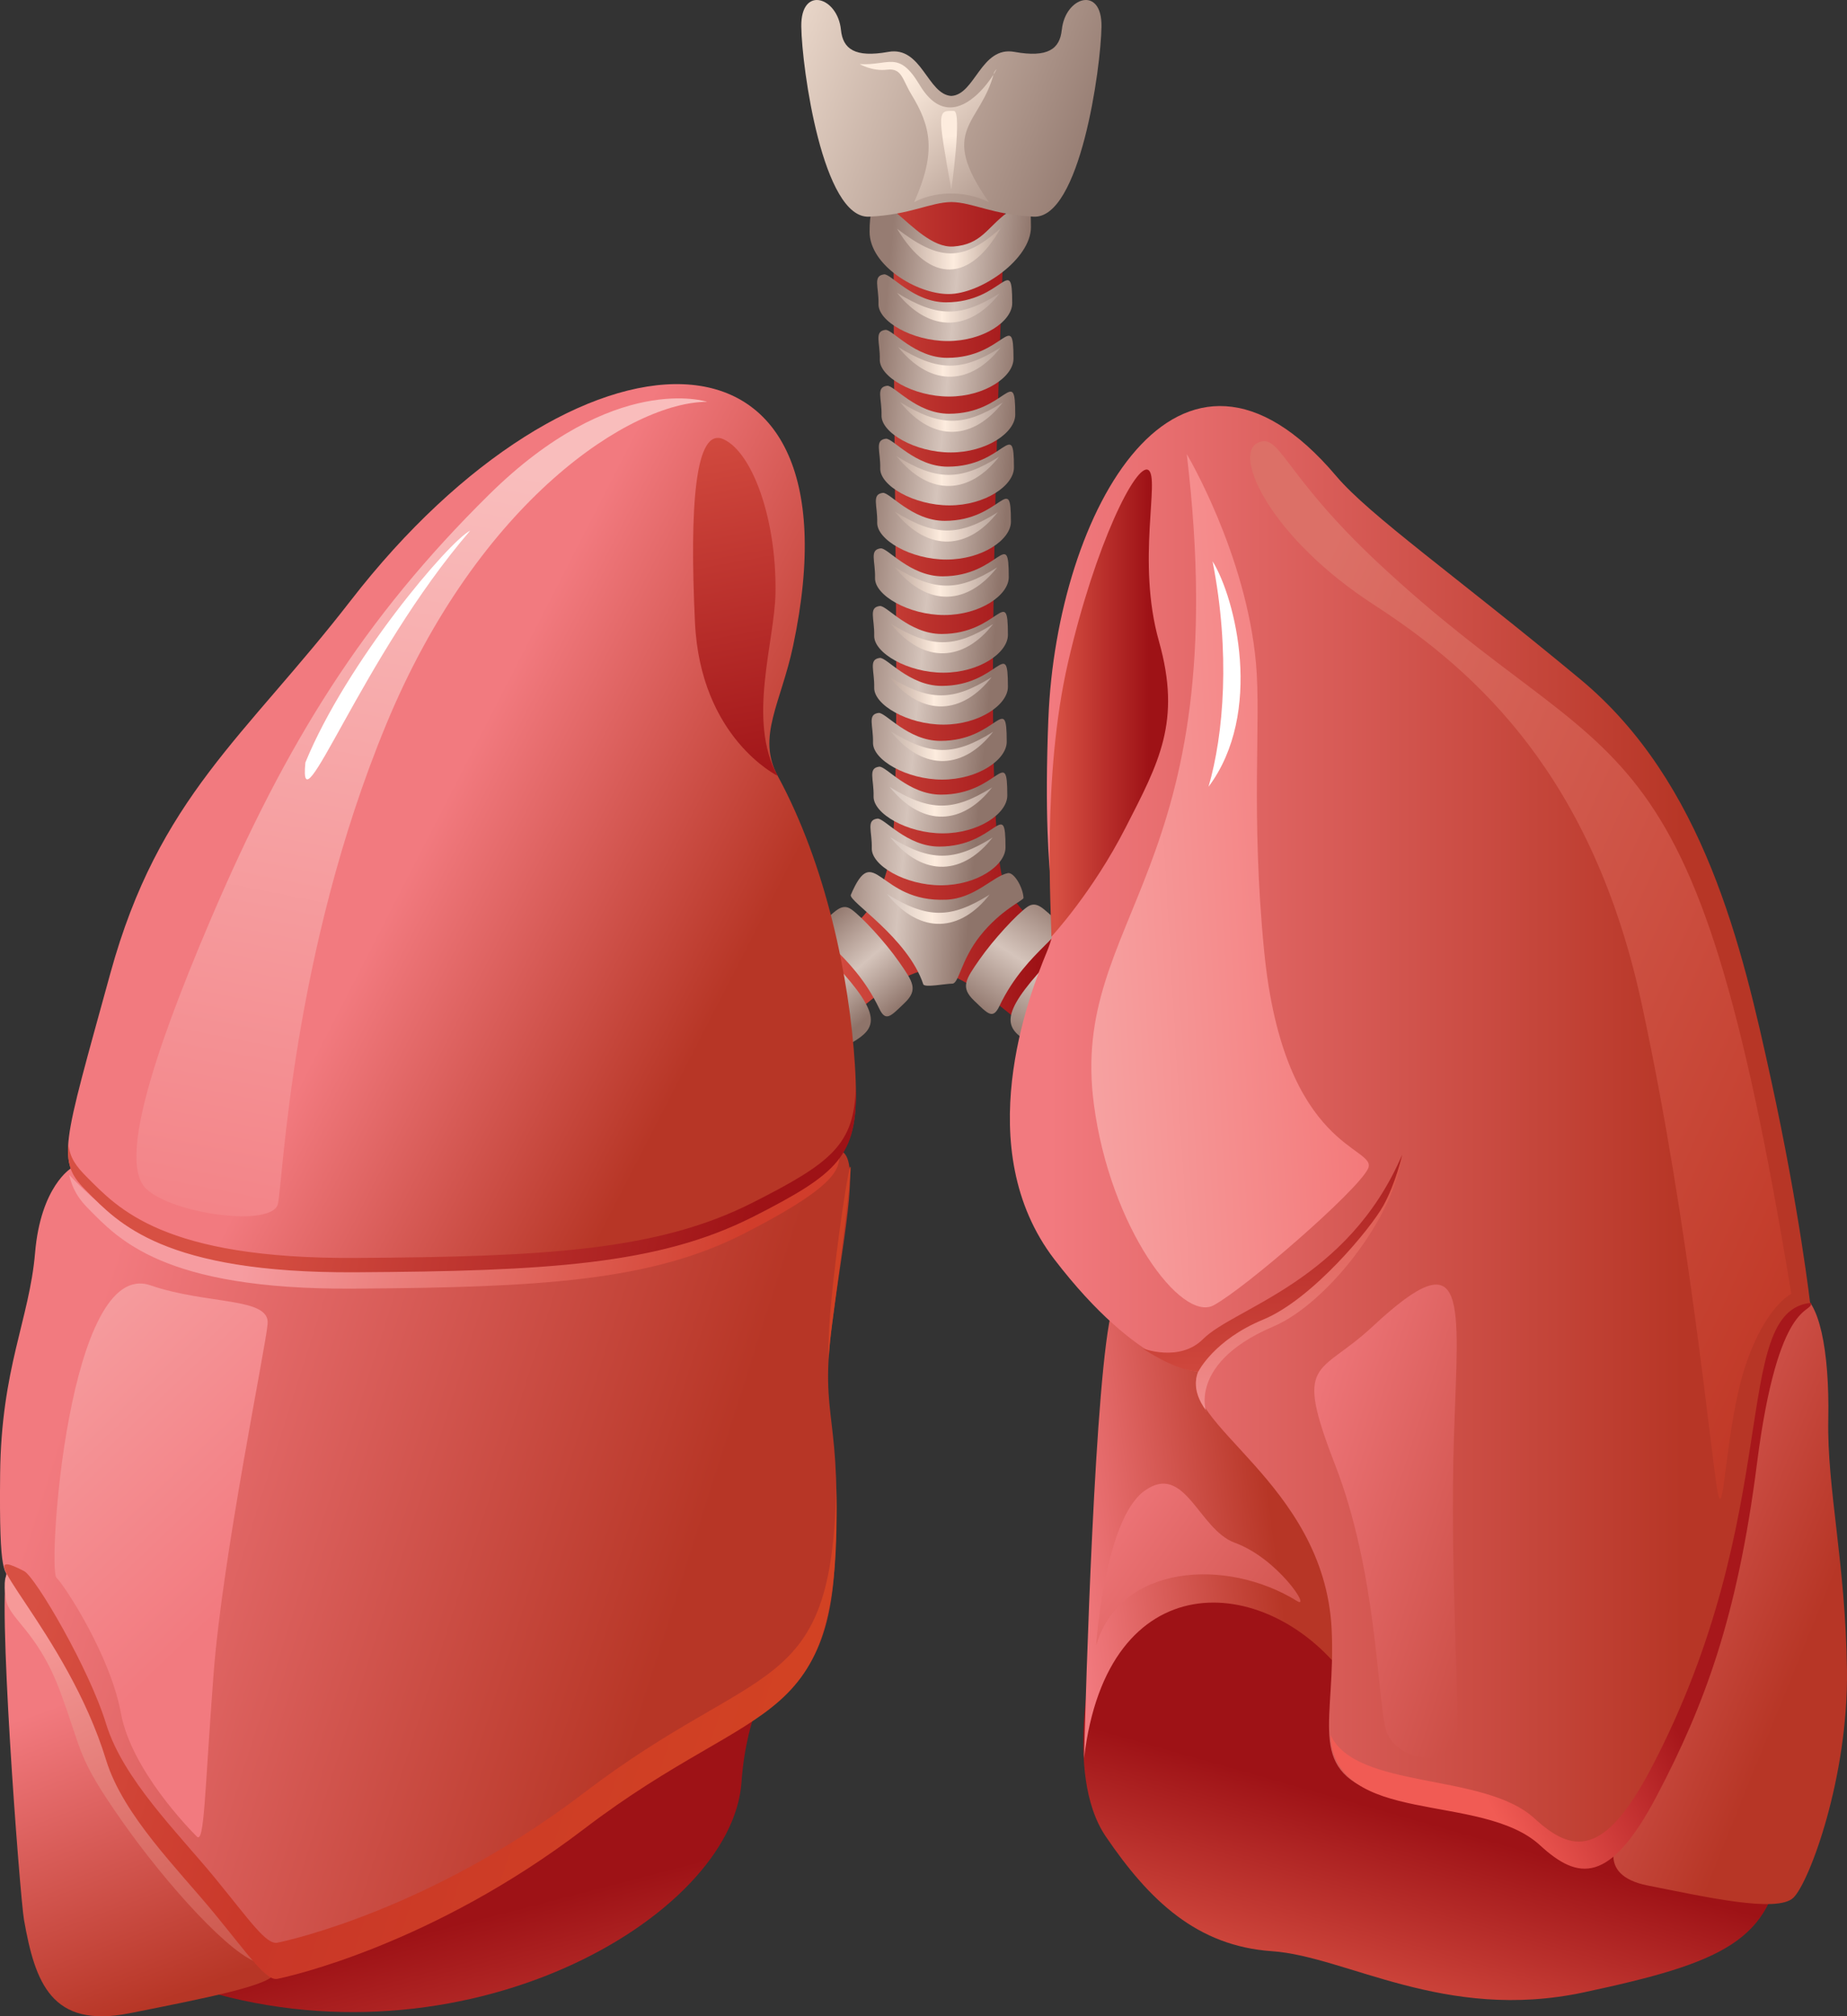
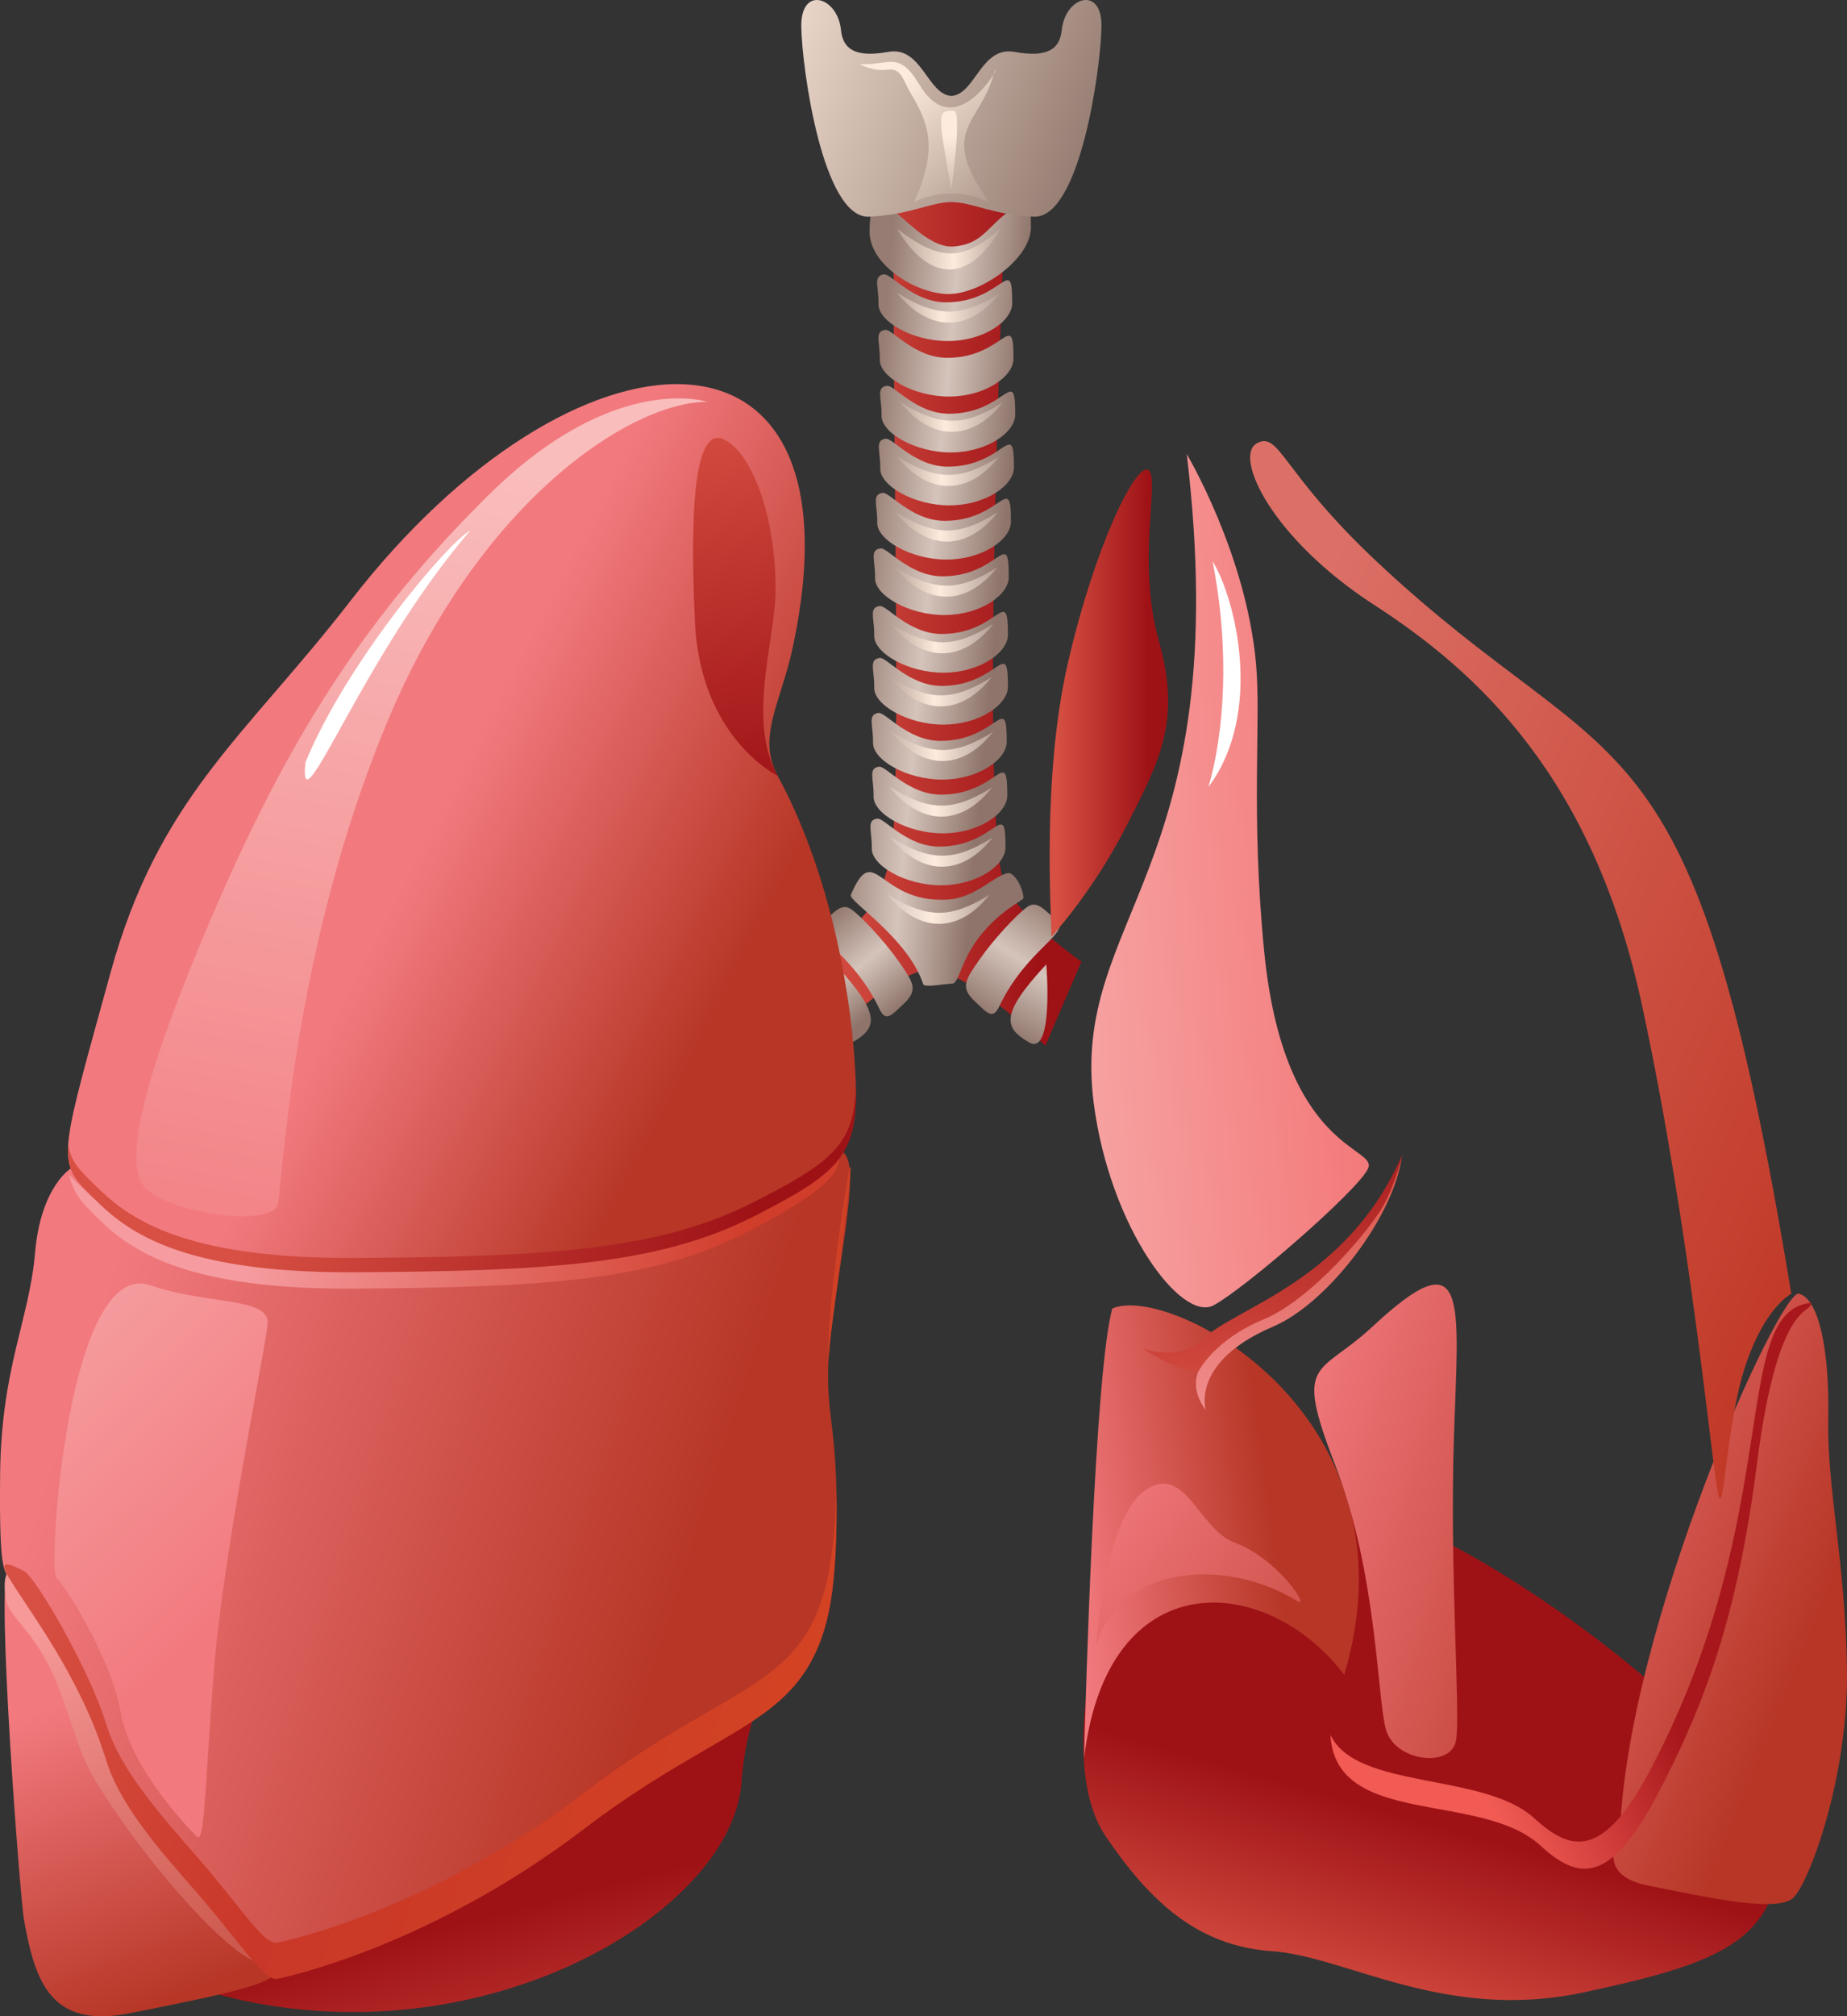
<svg xmlns="http://www.w3.org/2000/svg" xmlns:xlink="http://www.w3.org/1999/xlink" id="Layer_1" viewBox="0 0 708.29 773">
  <rect x="0" y="0" width="708.29" height="773" fill="#333333" stroke="none" />
  <defs>
    <style>.cls-1{fill:url(#linear-gradient-2);}.cls-2{fill:url(#linear-gradient-51);}.cls-3{fill:#fff;}.cls-4{fill:url(#linear-gradient-17);}.cls-5{fill:url(#linear-gradient-43);}.cls-6{fill:url(#linear-gradient-15);}.cls-7{fill:url(#linear-gradient-18);}.cls-8{fill:url(#linear-gradient-56);}.cls-9{fill:url(#linear-gradient-40);}.cls-10{fill:url(#linear-gradient-52);}.cls-11{fill:url(#linear-gradient-28);}.cls-12{fill:url(#linear-gradient-14);}.cls-13{fill:url(#linear-gradient-36);}.cls-14{fill:url(#linear-gradient-20);}.cls-15{fill:url(#linear-gradient-6);}.cls-16{fill:url(#linear-gradient-53);}.cls-17{fill:url(#linear-gradient-35);}.cls-18{fill:url(#linear-gradient-48);}.cls-19{fill:url(#linear-gradient-32);}.cls-20{fill:url(#linear-gradient-11);}.cls-21{fill:url(#linear-gradient-50);}.cls-22{fill:url(#linear-gradient-39);}.cls-23{fill:url(#linear-gradient-10);}.cls-24{fill:url(#linear-gradient-49);}.cls-25{fill:url(#linear-gradient-37);}.cls-26{fill:url(#linear-gradient-16);}.cls-27{fill:url(#linear-gradient-31);}.cls-28{fill:url(#linear-gradient-41);}.cls-29{fill:url(#linear-gradient-21);}.cls-30{fill:url(#linear-gradient-25);}.cls-31{fill:url(#linear-gradient-5);}.cls-32{fill:url(#linear-gradient-54);}.cls-33{fill:url(#linear-gradient-45);}.cls-34{fill:url(#linear-gradient-55);}.cls-35{fill:url(#linear-gradient-34);}.cls-36{fill:url(#linear-gradient-7);}.cls-37{fill:url(#linear-gradient-24);}.cls-38{fill:url(#linear-gradient-9);}.cls-39{fill:url(#linear-gradient-22);}.cls-40{fill:url(#linear-gradient-42);}.cls-41{fill:url(#linear-gradient-3);}.cls-42{fill:url(#linear-gradient);}.cls-43{fill:url(#linear-gradient-27);}.cls-44{fill:url(#linear-gradient-33);}.cls-45{fill:url(#linear-gradient-38);}.cls-46{fill:url(#linear-gradient-29);}.cls-47{fill:url(#linear-gradient-30);}.cls-48{fill:url(#linear-gradient-23);}.cls-49{fill:url(#linear-gradient-19);}.cls-50{fill:url(#linear-gradient-4);}.cls-51{fill:url(#linear-gradient-8);}.cls-52{fill:url(#linear-gradient-44);}.cls-53{fill:url(#linear-gradient-57);}.cls-54{fill:url(#linear-gradient-47);}.cls-55{fill:url(#linear-gradient-46);}.cls-56{fill:url(#linear-gradient-12);}.cls-57{fill:url(#linear-gradient-13);}.cls-58{fill:url(#linear-gradient-26);}</style>
    <linearGradient id="linear-gradient" x1="310.06" y1="236.03" x2="414.69" y2="236.03" gradientUnits="userSpaceOnUse">
      <stop offset=".05" stop-color="#d75043" />
      <stop offset=".84" stop-color="#9e1216" />
    </linearGradient>
    <linearGradient id="linear-gradient-2" x1="330.03" y1="220.18" x2="383.36" y2="225.12" gradientUnits="userSpaceOnUse">
      <stop offset="0" stop-color="#967c72" />
      <stop offset=".49" stop-color="#d5c4bb" />
      <stop offset="1" stop-color="#8e746a" />
    </linearGradient>
    <linearGradient id="linear-gradient-3" x1="328" y1="242.12" x2="381.33" y2="247.05" xlink:href="#linear-gradient-2" />
    <linearGradient id="linear-gradient-4" x1="326.17" y1="261.86" x2="379.5" y2="266.8" xlink:href="#linear-gradient-2" />
    <linearGradient id="linear-gradient-5" x1="324.24" y1="282.8" x2="377.56" y2="287.74" xlink:href="#linear-gradient-2" />
    <linearGradient id="linear-gradient-6" x1="322.34" y1="303.21" x2="375.67" y2="308.15" xlink:href="#linear-gradient-2" />
    <linearGradient id="linear-gradient-7" x1="320.51" y1="323.02" x2="373.84" y2="327.96" xlink:href="#linear-gradient-2" />
    <linearGradient id="linear-gradient-8" x1="317.9" y1="351.38" x2="371.22" y2="356.31" xlink:href="#linear-gradient-2" />
    <linearGradient id="linear-gradient-9" x1="318.71" y1="351.5" x2="347.33" y2="385.12" xlink:href="#linear-gradient-2" />
    <linearGradient id="linear-gradient-10" x1="401.86" y1="344.62" x2="374.2" y2="388.03" xlink:href="#linear-gradient-2" />
    <linearGradient id="linear-gradient-11" x1="302.92" y1="362.66" x2="329.04" y2="393.01" xlink:href="#linear-gradient-2" />
    <linearGradient id="linear-gradient-12" x1="415.66" y1="352.69" x2="389.92" y2="399.56" xlink:href="#linear-gradient-2" />
    <linearGradient id="linear-gradient-13" x1="341.9" y1="91.65" x2="395.26" y2="96.59" xlink:href="#linear-gradient-2" />
    <linearGradient id="linear-gradient-14" x1="521.3" y1="779.41" x2="548.95" y2="682.14" xlink:href="#linear-gradient" />
    <linearGradient id="linear-gradient-15" x1="550.09" y1="564.81" x2="723.7" y2="635.18" gradientUnits="userSpaceOnUse">
      <stop offset=".05" stop-color="#f27a7f" />
      <stop offset=".84" stop-color="#b73626" />
    </linearGradient>
    <linearGradient id="linear-gradient-16" x1="403.82" y1="589.93" x2="503.21" y2="576.77" xlink:href="#linear-gradient-15" />
    <linearGradient id="linear-gradient-17" x1="217.68" y1="827.69" x2="188.23" y2="714.79" xlink:href="#linear-gradient" />
    <linearGradient id="linear-gradient-18" x1="18.97" y1="646.61" x2="72.34" y2="789.79" xlink:href="#linear-gradient-15" />
    <linearGradient id="linear-gradient-19" x1="10.5" y1="534.99" x2="308.07" y2="629.79" xlink:href="#linear-gradient-15" />
    <linearGradient id="linear-gradient-20" x1="160.34" y1="308.62" x2="306.49" y2="383.67" xlink:href="#linear-gradient-15" />
    <linearGradient id="linear-gradient-21" x1="90.15" y1="442.4" x2="321.11" y2="491.43" gradientUnits="userSpaceOnUse">
      <stop offset=".05" stop-color="#f69ca0" />
      <stop offset=".84" stop-color="#d13d2b" />
    </linearGradient>
    <linearGradient id="linear-gradient-22" x1="265.93" y1="-.47" x2="429.15" y2="62.77" gradientUnits="userSpaceOnUse">
      <stop offset=".05" stop-color="#fdecde" />
      <stop offset="1" stop-color="#8e746a" />
    </linearGradient>
    <linearGradient id="linear-gradient-23" x1="343.48" y1="26.84" x2="403.04" y2="92.64" xlink:href="#linear-gradient-22" />
    <linearGradient id="linear-gradient-24" x1="364.18" y1="49.56" x2="368.9" y2="101.97" xlink:href="#linear-gradient-22" />
    <linearGradient id="linear-gradient-25" x1="266.26" y1="143.29" x2="301.81" y2="336.84" xlink:href="#linear-gradient" />
    <linearGradient id="linear-gradient-26" x1="91.99" y1="425.86" x2="327.24" y2="475.8" xlink:href="#linear-gradient" />
    <linearGradient id="linear-gradient-27" x1="189.97" y1="151.85" x2="116.89" y2="524.47" gradientUnits="userSpaceOnUse">
      <stop offset=".07" stop-color="#f9bdbc" />
      <stop offset="1" stop-color="#f27a7f" />
    </linearGradient>
    <linearGradient id="linear-gradient-28" x1="-81.38" y1="425.93" x2="93.9" y2="609.61" xlink:href="#linear-gradient-27" />
    <linearGradient id="linear-gradient-29" x1="18.89" y1="607.61" x2="130.72" y2="860.33" gradientUnits="userSpaceOnUse">
      <stop offset=".05" stop-color="#f69998" />
      <stop offset=".84" stop-color="#b73626" />
    </linearGradient>
    <linearGradient id="linear-gradient-30" x1="34.34" y1="545.19" x2="307.64" y2="632.26" gradientUnits="userSpaceOnUse">
      <stop offset="0" stop-color="#d75043" />
      <stop offset=".42" stop-color="#c93728" />
      <stop offset="1" stop-color="#d24223" />
    </linearGradient>
    <linearGradient id="linear-gradient-31" x1="387.27" y1="435.81" x2="694.22" y2="435.81" xlink:href="#linear-gradient-15" />
    <linearGradient id="linear-gradient-32" x1="495.63" y1="575.89" x2="501.27" y2="373.12" xlink:href="#linear-gradient-21" />
    <linearGradient id="linear-gradient-33" x1="485.89" y1="555.17" x2="490.68" y2="382.96" xlink:href="#linear-gradient" />
    <linearGradient id="linear-gradient-34" x1="553.86" y1="658.71" x2="622.39" y2="623.1" gradientUnits="userSpaceOnUse">
      <stop offset="0" stop-color="#f15b54" />
      <stop offset="1" stop-color="#a7171b" />
    </linearGradient>
    <linearGradient id="linear-gradient-35" x1="326.54" y1="345.36" x2="552.04" y2="332.17" gradientUnits="userSpaceOnUse">
      <stop offset=".07" stop-color="#f9bdbc" />
      <stop offset="1" stop-color="#f26c6d" />
    </linearGradient>
    <linearGradient id="linear-gradient-36" x1="472.3" y1="559.06" x2="668.75" y2="621.46" xlink:href="#linear-gradient-15" />
    <linearGradient id="linear-gradient-37" x1="459.68" y1="320.52" x2="720.39" y2="439.03" gradientUnits="userSpaceOnUse">
      <stop offset="0" stop-color="#dc7067" />
      <stop offset="1" stop-color="#c13927" />
    </linearGradient>
    <linearGradient id="linear-gradient-38" x1="400.62" y1="575.69" x2="571.66" y2="696.63" xlink:href="#linear-gradient-15" />
    <linearGradient id="linear-gradient-39" x1="339.69" y1="115.91" x2="393.01" y2="120.85" xlink:href="#linear-gradient-2" />
    <linearGradient id="linear-gradient-40" x1="337.74" y1="136.96" x2="391.06" y2="141.9" xlink:href="#linear-gradient-2" />
    <linearGradient id="linear-gradient-41" x1="335.78" y1="158.15" x2="389.1" y2="163.09" xlink:href="#linear-gradient-2" />
    <linearGradient id="linear-gradient-42" x1="333.91" y1="178.32" x2="387.24" y2="183.25" xlink:href="#linear-gradient-2" />
    <linearGradient id="linear-gradient-43" x1="331.99" y1="199.01" x2="385.32" y2="203.95" xlink:href="#linear-gradient-2" />
    <linearGradient id="linear-gradient-44" x1="343.55" y1="94.62" x2="395.42" y2="95.96" gradientUnits="userSpaceOnUse">
      <stop offset="0" stop-color="#b8a196" />
      <stop offset=".43" stop-color="#fdecde" />
      <stop offset="1" stop-color="#8e746a" />
    </linearGradient>
    <linearGradient id="linear-gradient-45" x1="343.23" y1="118.02" x2="385.29" y2="117.83" gradientUnits="userSpaceOnUse">
      <stop offset="0" stop-color="#b8a196" />
      <stop offset=".43" stop-color="#fdecde" />
      <stop offset="1" stop-color="#ad9890" />
    </linearGradient>
    <linearGradient id="linear-gradient-46" x1="343.61" y1="138.76" x2="385.68" y2="138.57" xlink:href="#linear-gradient-45" />
    <linearGradient id="linear-gradient-47" x1="344.38" y1="159.9" x2="386.45" y2="159.7" xlink:href="#linear-gradient-45" />
    <linearGradient id="linear-gradient-48" x1="343.04" y1="180.64" x2="385.1" y2="180.45" xlink:href="#linear-gradient-45" />
    <linearGradient id="linear-gradient-49" x1="342.46" y1="201.96" x2="384.53" y2="201.77" xlink:href="#linear-gradient-45" />
    <linearGradient id="linear-gradient-50" x1="342.27" y1="223.09" x2="384.34" y2="222.9" xlink:href="#linear-gradient-45" />
    <linearGradient id="linear-gradient-51" x1="340.73" y1="244.8" x2="382.8" y2="244.61" xlink:href="#linear-gradient-45" />
    <linearGradient id="linear-gradient-52" x1="340.16" y1="265.16" x2="382.22" y2="264.97" xlink:href="#linear-gradient-45" />
    <linearGradient id="linear-gradient-53" x1="340.73" y1="286.1" x2="382.8" y2="285.91" gradientUnits="userSpaceOnUse">
      <stop offset="0" stop-color="#c3b0a6" />
      <stop offset=".43" stop-color="#fdecde" />
      <stop offset="1" stop-color="#ad9890" />
    </linearGradient>
    <linearGradient id="linear-gradient-54" x1="340.35" y1="307.42" x2="382.41" y2="307.23" gradientUnits="userSpaceOnUse">
      <stop offset="0" stop-color="#d2c3bc" />
      <stop offset=".43" stop-color="#fdecde" />
      <stop offset="1" stop-color="#ad9890" />
    </linearGradient>
    <linearGradient id="linear-gradient-55" x1="340.54" y1="326.63" x2="382.61" y2="326.44" xlink:href="#linear-gradient-54" />
    <linearGradient id="linear-gradient-56" x1="339.39" y1="348.53" x2="381.45" y2="348.33" xlink:href="#linear-gradient-54" />
    <linearGradient id="linear-gradient-57" x1="402.53" y1="269.55" x2="447.95" y2="269.55" xlink:href="#linear-gradient" />
  </defs>
  <path class="cls-42" d="m342.93,75.04c-1.13,65.96,2.22,188.44,0,238.32-2.72,61.29-40.18,29.53-31.6,90.85,0,0,28.97-30.94,44.11-32.26,15.14-1.32,45.43,28.97,45.43,28.97l13.83-32.26s-20.41-13.82-28.97-28.31c-10.89-18.43-.53-256,0-267.95,0,0-35.55-11.85-42.79,2.63Z" />
  <path class="cls-1" d="m337.71,210.23c-4.42.55-1.98,4.78-2.15,11.38-.16,6.6,12.86,14.18,26.55,14.18s24.73-7.59,24.73-14.51c0-19.62-3.56-.33-25.39-.33-12.53,0-21.11-11.05-23.74-10.72Z" />
  <path class="cls-41" d="m337.38,232.33c-4.42.55-1.98,4.78-2.14,11.38-.16,6.6,12.86,14.18,26.55,14.18s24.73-7.58,24.73-14.51c0-19.62-3.56-.33-25.39-.33-12.53,0-21.11-11.05-23.74-10.72Z" />
  <path class="cls-50" d="m337.38,252.24c-4.42.55-1.98,4.78-2.14,11.38-.16,6.6,12.86,14.18,26.55,14.18s24.73-7.58,24.73-14.51c0-19.62-3.56-.33-25.39-.33-12.53,0-21.11-11.05-23.74-10.72Z" />
  <path class="cls-31" d="m336.92,273.32c-4.42.55-1.98,4.78-2.14,11.38-.16,6.6,12.86,14.18,26.55,14.18s24.73-7.59,24.73-14.51c0-19.61-3.57-.33-25.39-.33-12.53,0-21.11-11.05-23.75-10.72Z" />
  <path class="cls-15" d="m337.15,293.93c-4.42.55-1.98,4.78-2.15,11.38-.16,6.6,12.86,14.18,26.55,14.18s24.73-7.59,24.73-14.51c0-19.62-3.56-.33-25.39-.33-12.53,0-21.11-11.05-23.74-10.72Z" />
  <path class="cls-36" d="m336.46,313.84c-4.42.55-1.98,4.78-2.15,11.38-.16,6.6,12.86,14.18,26.55,14.18s24.73-7.59,24.73-14.51c0-19.62-3.56-.33-25.39-.33-12.53,0-21.11-11.05-23.74-10.72Z" />
  <path class="cls-51" d="m362.86,344.93c11.1-.5,17.92-9.05,23.62-10.19,2.32-.46,5.79,5.33,6.02,9.49.05.98-8.57,4.4-16.67,14.59-7.32,9.21-8.1,18.29-10.65,18.29s-10.65,1.62-11.12.23c-5.98-17.93-28.84-31.83-27.79-34.27,9.1-21.19,10.43,3.04,36.59,1.85Z" />
  <path class="cls-38" d="m315.62,353.27c4.34-3.26,6.94-7.41,10.88-4.63,3.94,2.78,12.97,12.5,18.29,20.15,5.33,7.64,7.41,10.65,2.08,15.75-5.32,5.09-7.18,7.41-9.72,2.08-10.72-22.41-28.37-28.22-21.54-33.35Z" />
  <path class="cls-23" d="m404.79,352.34c-4.34-3.26-6.94-7.41-10.88-4.63-3.94,2.78-12.97,12.5-18.29,20.15-5.33,7.64-7.41,10.65-2.08,15.75,5.32,5.09,7.18,7.41,9.72,2.08,10.73-22.43,28.37-28.21,21.53-33.35Z" />
  <path class="cls-20" d="m320.25,369.71c18.37,19.73,15.76,24.48,6.72,29.87-9.73,5.79-6.72-29.87-6.72-29.87Z" />
  <path class="cls-56" d="m401.23,369.71c-18.33,19.69-15.8,24.47-6.71,29.87,9.72,5.79,6.71-29.87,6.71-29.87Z" />
  <path class="cls-57" d="m365.56,94.5c-15.6,1.11-32.09-33.75-32.09-5.65,0,12.84,17.97,23.88,30.3,23.88s31.58-13.35,31.58-25.67-1.02-11.55-8.98-5.65c-7.96,5.91-10.01,12.32-20.8,13.1Z" />
  <path class="cls-12" d="m420.12,630.53s-12.84,48.88,3.95,73.57c16.79,24.69,35.06,41.97,63.7,43.94,28.64,1.98,66.16,27.16,119.49,15.8,53.33-11.36,72.58-19.75,76.04-53.82,3.46-34.07-138.25-144.67-186.64-134.8-48.39,9.88-76.53,55.3-76.53,55.3Z" />
  <path class="cls-6" d="m621.19,703.41s-10.24,15.37,10.76,19.47c21,4.1,49.69,10.76,55.84,4.61,6.15-6.15,21-46.1,20.49-87.08-.51-40.98-7.69-69.67-7.17-96.3.51-26.64-3.58-46.1-11.27-48.15-7.11-1.9-65.95,126.74-68.64,207.46Z" />
  <path class="cls-26" d="m426.55,501.65c-6.69,23.81-10.2,147.75-10.84,172.48,8.85-75.26,69.6-71.57,99.78-32.06,29.65-99.5-66.81-150.16-88.95-140.42Z" />
  <path class="cls-4" d="m73.67,761.7c103.31,33.45,206.96-26.37,210.67-78.35,1.98-27.65,11.85-40.82,11.85-40.82,0,0-176.44,72.42-222.52,119.16Z" />
  <path class="cls-7" d="m2.99,601.85c-4.45,5.66,4.65,125.3,6.21,134.14,4.24,24,10.45,41.79,40.38,35.86,29.93-5.93,55.63-11.02,55.63-15.53s-52.81-61.56-61.56-82.18c-8.75-20.61-27.11-65.52-40.67-72.3Z" />
  <path class="cls-49" d="m27.29,447.86s-11.67,6.92-13.84,32.43c-2.16,25.51-12.97,44.1-13.4,84.74-.43,40.64,1.73,37.18,4.76,41.07,3.03,3.89,29.4,47.13,35.89,68.31,6.49,21.19,27.67,41.94,41.51,58.8,13.83,16.86,19.89,25.94,24.21,25.08,4.32-.86,59.23-12.97,117.6-57.5,58.37-44.53,92.53-39.78,95.99-99.87,3.46-60.1-6.06-54.91-.87-93.82,5.19-38.91,11.24-65.29,2.16-66.15-9.08-.86-263.3-15.57-294,6.92Z" />
  <path class="cls-14" d="m298.24,297.45c-8.13-14.96,1.27-27.92,5.92-49.92,28.31-133.79-84.2-127.68-169.63-17.34-40.61,52.45-73.61,75.3-92.22,142.98s-20.73,71.49-8.88,83.33c11.84,11.84,29.19,31.3,102.79,30.88,73.6-.42,116.33-2.96,152.28-21.15,35.96-18.19,41.46-24.54,39.34-57.95-2.11-33.42-11-76.57-29.61-110.83Z" />
  <path class="cls-29" d="m321.81,442.76c-43.56,46.45-126.23,44.14-186.43,44.49-45.77.27-78.14-4.22-108.88-36.86.78,2.88,1.76,7.29,7.16,12.76,11.69,11.84,28.8,31.3,101.45,30.88,72.64-.42,114.81-2.96,150.3-21.15,32.48-16.65,36.9-23.7,36.4-30.12Z" />
  <path class="cls-39" d="m407.17,11.44c-.73,7.3-5.28,10.78-18.17,8.45-12.83-2.32-15,16.36-24.17,16.89-9.18-.53-11.34-19.21-24.17-16.89-12.89,2.32-17.44-1.15-18.17-8.45-1.27-12.68-15.43-17.12-15.21-1.27.21,15.85,8.24,73.74,25.99,72.9,16.05-.76,23.29-5.49,31.57-5.61,8.27.12,15.51,4.84,31.57,5.61,17.75.84,25.78-57.05,25.99-72.9.21-15.85-13.95-11.41-15.21,1.27Z" />
  <path class="cls-48" d="m329.68,24.57c11.22.68,14.86-5.55,23,8.02,14.94,24.91,33.66-13.07,28.53-4.81-5.06,20.2-21.9,21.51-1.96,49.75-9.66-4.83-21.23-4.07-28.71,0,8.64-19.21,6.4-29.17-1.07-41.37-3.39-5.53-3.56-10.16-9.27-9.45-5.71.71-10.52-2.14-10.52-2.14Z" />
  <path class="cls-37" d="m365.79,42.53c-6.27-.16-6.4-.2-.98,30.19,0,0,4.24-30.11.98-30.19Z" />
  <path class="cls-30" d="m298.24,297.45s-29.61-14.38-31.73-58.8c-2.11-44.42,0-75.3,11-70.22,11,5.08,20.3,30.46,19.88,58.8-.28,18.88-11,49.07.85,70.22Z" />
  <path class="cls-58" d="m328.21,416.59c-.6,22.18-9.17,29.09-39.7,44.53-35.95,18.19-78.68,20.73-152.28,21.15-73.6.42-90.95-19.04-102.79-30.88-4.23-4.22-6.66-7.44-7.22-12.88-.74,9.13,1.75,12.9,7.22,18.37,11.84,11.84,29.19,31.3,102.79,30.88,73.6-.42,116.33-2.96,152.28-21.15,32.91-16.65,40.3-23.39,39.7-50.03Z" />
  <path class="cls-43" d="m271.17,154.05s-35.55-11.85-83.61,35.55c-48.06,47.4-77.68,94.8-106.65,162.61-23.64,55.35-34.89,93.48-25.02,103.36s48.72,15.14,50.69,5.93c1.97-9.22,5.27-96.12,41.48-183.68,35.69-86.3,94.14-123.77,123.11-123.77Z" />
  <path class="cls-11" d="m57.7,492.77c21.87,7.52,45.92,4.44,44.93,14.81-.99,10.37-17.28,88.88-20.74,134.3-3.46,45.43-3.46,65.18-6.42,62.21-2.96-2.96-25.18-25.68-29.13-47.4-3.95-21.73-21.23-48.39-24.69-51.84s4.44-122.95,36.04-112.08Z" />
  <path class="cls-46" d="m2.24,612.94c1.12,7.81,12.27,12.27,20.97,35.92,8.7,23.65,6.25,24.54,23.43,49.09,17.18,24.54,42.62,52.66,53.1,54.66,14.38,2.75-47.91-49.08-73.41-117.36-5.27-14.12-27.93-49.12-24.1-22.31Z" />
  <path class="cls-47" d="m224.01,687.28c-58.37,44.53-113.28,56.64-117.6,57.5-4.32.87-10.38-8.21-24.21-25.08-13.84-16.86-35.02-37.61-41.51-58.8-6.49-21.19-27.05-56.25-31.41-58.55-24.46-12.85,16.32,23.11,31.41,72.41,6.49,21.18,27.67,41.94,41.51,58.8,13.83,16.86,19.89,25.94,24.21,25.08,4.32-.87,59.23-12.97,117.6-57.5,69.23-52.82,99.02-35.01,96.68-131.12-1.67,81.36-29.15,65.73-96.68,117.26Zm95.12-179.84c17.4-130.39-3.02-12.17-1.36,13.64.23-3.93.66-8.37,1.36-13.64Z" />
  <path class="cls-3" d="m117.12,292.3c15.8-38.53,55.07-84.81,63.2-88.88-41.82,48.6-65.99,116.8-63.2,88.88Z" />
-   <path class="cls-27" d="m402.03,275.45c-2.9,73.77,6.39,72.61-.58,89.46-6.97,16.85-29.63,75.52,2.9,117.92,32.53,42.4,55.19,42.99,55.19,42.99-8.63,19.73,48.29,42.21,51.12,98.75,1.74,34.85-9.88,53.44,17.43,62.74,27.3,9.29,47.63,6.39,62.16,19.75,14.52,13.36,26.72,15.1,44.73-19.17,18.01-34.27,30.79-67.96,38.34-127.22,7.55-59.25,20.91-60.41,20.91-60.41,0,0-4.07-36.02-15.11-86.56-11.04-50.54-25.56-113.85-73.19-153.36-47.63-39.5-80.75-62.74-93.52-77.84-60.51-71.5-107.26,13.87-110.37,92.95Z" />
  <path class="cls-19" d="m537.64,442.94c-2.8,23.35-28.64,56.79-49.31,65.59-35.43,15.08-24.4,36.22-25.83,32.25-22.76-31.39,60.68-38.26,75.14-97.84Z" />
  <path class="cls-44" d="m459.54,525.82s5.99-12.13,24.86-19.92c18.87-7.79,41.33-35.04,46.12-43.73,4.79-8.69,7.19-19.47,7.19-19.47-20.93,48.66-64.27,58.58-76.37,70.68-8.98,8.99-23.06,3.59-23.06,3.59,0,0,11.99,8.39,21.27,8.84Z" />
  <path class="cls-35" d="m694.53,499.47c-31.43,3.09-9.69,80.13-61.36,178.49-18.01,34.27-30.21,32.53-44.73,19.17-19.35-17.8-68.38-10.83-78.25-32.05,1.89,35.68,57.73,21.49,80.5,42.44,14.52,13.36,26.72,15.1,44.73-19.17,18-34.27,30.78-67.96,38.34-127.22,8.17-64.05,21.31-57.18,20.77-61.65Z" />
  <path class="cls-17" d="m455.1,174.06c19.13,160.95-45.1,177.22-35.63,249.21,6.22,47.26,33.58,83.95,46.02,77.11,12.44-6.84,54.72-43.53,59.07-52.23,4.35-8.71-32.19-6.08-39.78-83.5-5.21-53.11-1.11-88.23-3.13-110.39-3.82-42.07-26.56-80.19-26.56-80.19Z" />
  <path class="cls-13" d="m526.36,508.56c-20.73,19.31-30.36,11.81-14.33,53.12,16.02,41.32,16.02,88.53,19.39,101.18,3.37,12.65,25.3,15.18,26.98,4.22,1.69-10.96-2.53-64.08-.84-116.36,1.69-52.28,5.9-76.73-31.2-42.16Z" />
  <path class="cls-25" d="m482.01,169.94c-9.02,4.81,5.27,36.3,45.08,62.06,39.81,25.76,83.72,66.16,102.46,152.8,18.73,86.65,26.93,177.4,29.28,187.93,2.34,10.54,2.92-26.35,10.53-49.18,7.61-22.83,17.57-27.52,17.57-27.52-37.84-230.83-65.85-193.52-158.66-280.43-36.89-34.54-37.47-50.35-46.25-45.67Z" />
  <path class="cls-45" d="m420.37,630.84c8.97-31.19,49.91-33.83,77.04-17.03,5.5,3.41-7.39-16.34-23.9-22.36-13.91-5.08-19.08-30.97-34.54-19.96-15.46,11.01-18.61,59.36-18.61,59.36Z" />
  <path class="cls-22" d="m339.03,105.19c-4.42.55-1.98,4.78-2.14,11.38-.16,6.6,12.86,14.18,26.55,14.18s24.73-7.59,24.73-14.51c0-19.62-3.56-.33-25.39-.33-12.53,0-21.11-11.05-23.74-10.72Z" />
  <path class="cls-9" d="m339.53,126.47c-4.42.55-1.98,4.78-2.15,11.38-.16,6.6,12.86,14.18,26.55,14.18s24.73-7.59,24.73-14.51c0-19.61-3.57-.33-25.39-.33-12.53,0-21.11-11.05-23.74-10.72Z" />
  <path class="cls-28" d="m340.19,147.9c-4.42.55-1.98,4.78-2.14,11.38-.16,6.6,12.86,14.18,26.55,14.18s24.73-7.59,24.73-14.51c0-19.62-3.56-.33-25.39-.33-12.53,0-21.11-11.05-23.74-10.72Z" />
  <path class="cls-40" d="m339.69,168.19c-4.42.55-1.98,4.78-2.14,11.38-.17,6.6,12.86,14.18,26.55,14.18s24.73-7.59,24.73-14.51c0-19.58-3.59-.33-25.39-.33-12.53,0-21.11-11.05-23.75-10.72Z" />
  <path class="cls-5" d="m338.54,188.96c-4.42.55-1.98,4.78-2.15,11.38-.16,6.6,12.86,14.18,26.55,14.18s24.73-7.59,24.73-14.51c0-19.62-3.56-.33-25.39-.33-12.53,0-21.11-11.05-23.74-10.72Z" />
  <path class="cls-3" d="m465,215.2c6.83,34.88,4.32,66.26-1.56,86.44,21.22-28.33,10.37-72.32,1.56-86.44Z" />
  <path class="cls-52" d="m343.98,87.67c15.87,12.13,24.93,13.19,39.76-.19-11.68,20.5-26.78,21.67-39.76.19Z" />
  <path class="cls-33" d="m343.98,112.26c15.47,9.51,24.42,9.58,39.38.19-11.1,14.2-26.38,15.81-39.38-.19Z" />
-   <path class="cls-55" d="m344.37,133c15.47,9.51,24.42,9.58,39.38.19-11.1,14.2-26.38,15.81-39.38-.19Z" />
+   <path class="cls-55" d="m344.37,133Z" />
  <path class="cls-54" d="m345.14,154.13c15.47,9.51,24.43,9.58,39.38.19-11.08,14.17-26.36,15.84-39.38-.19Z" />
  <path class="cls-18" d="m343.79,174.88c15.46,9.5,24.42,9.58,39.38.19-11.1,14.2-26.38,15.81-39.38-.19Z" />
  <path class="cls-24" d="m343.22,196.2c15.47,9.5,24.42,9.58,39.38.19-11.1,14.2-26.38,15.81-39.38-.19Z" />
  <path class="cls-21" d="m343.02,217.33c15.47,9.51,24.43,9.58,39.38.19-11.1,14.2-26.38,15.81-39.38-.19Z" />
  <path class="cls-2" d="m341.49,239.04c15.47,9.5,24.43,9.58,39.38.19-11.1,14.2-26.38,15.81-39.38-.19Z" />
  <path class="cls-10" d="m340.91,259.4c15.47,9.51,24.42,9.58,39.38.19-11.1,14.2-26.38,15.8-39.38-.19Z" />
  <path class="cls-16" d="m341.49,280.34c15.47,9.51,24.43,9.58,39.38.19-11.1,14.2-26.38,15.81-39.38-.19Z" />
  <path class="cls-32" d="m341.11,301.66c15.47,9.51,24.43,9.58,39.38.19-11.1,14.2-26.38,15.8-39.38-.19Z" />
  <path class="cls-34" d="m341.3,320.87c15.47,9.5,24.43,9.58,39.38.19-11.1,14.2-26.38,15.8-39.38-.19Z" />
  <path class="cls-8" d="m340.14,342.76c15.47,9.5,24.42,9.58,39.38.19-11.1,14.2-26.38,15.8-39.38-.19Z" />
  <path class="cls-53" d="m403.19,359.1s15.69-16.85,28.46-41.82c12.78-24.98,21.49-40.66,12.78-71.45-8.71-30.79.58-62.74-4.07-65.64-4.65-2.9-20.33,28.46-30.79,73.77-10.09,43.73-6.39,95.74-6.39,105.14Z" />
</svg>